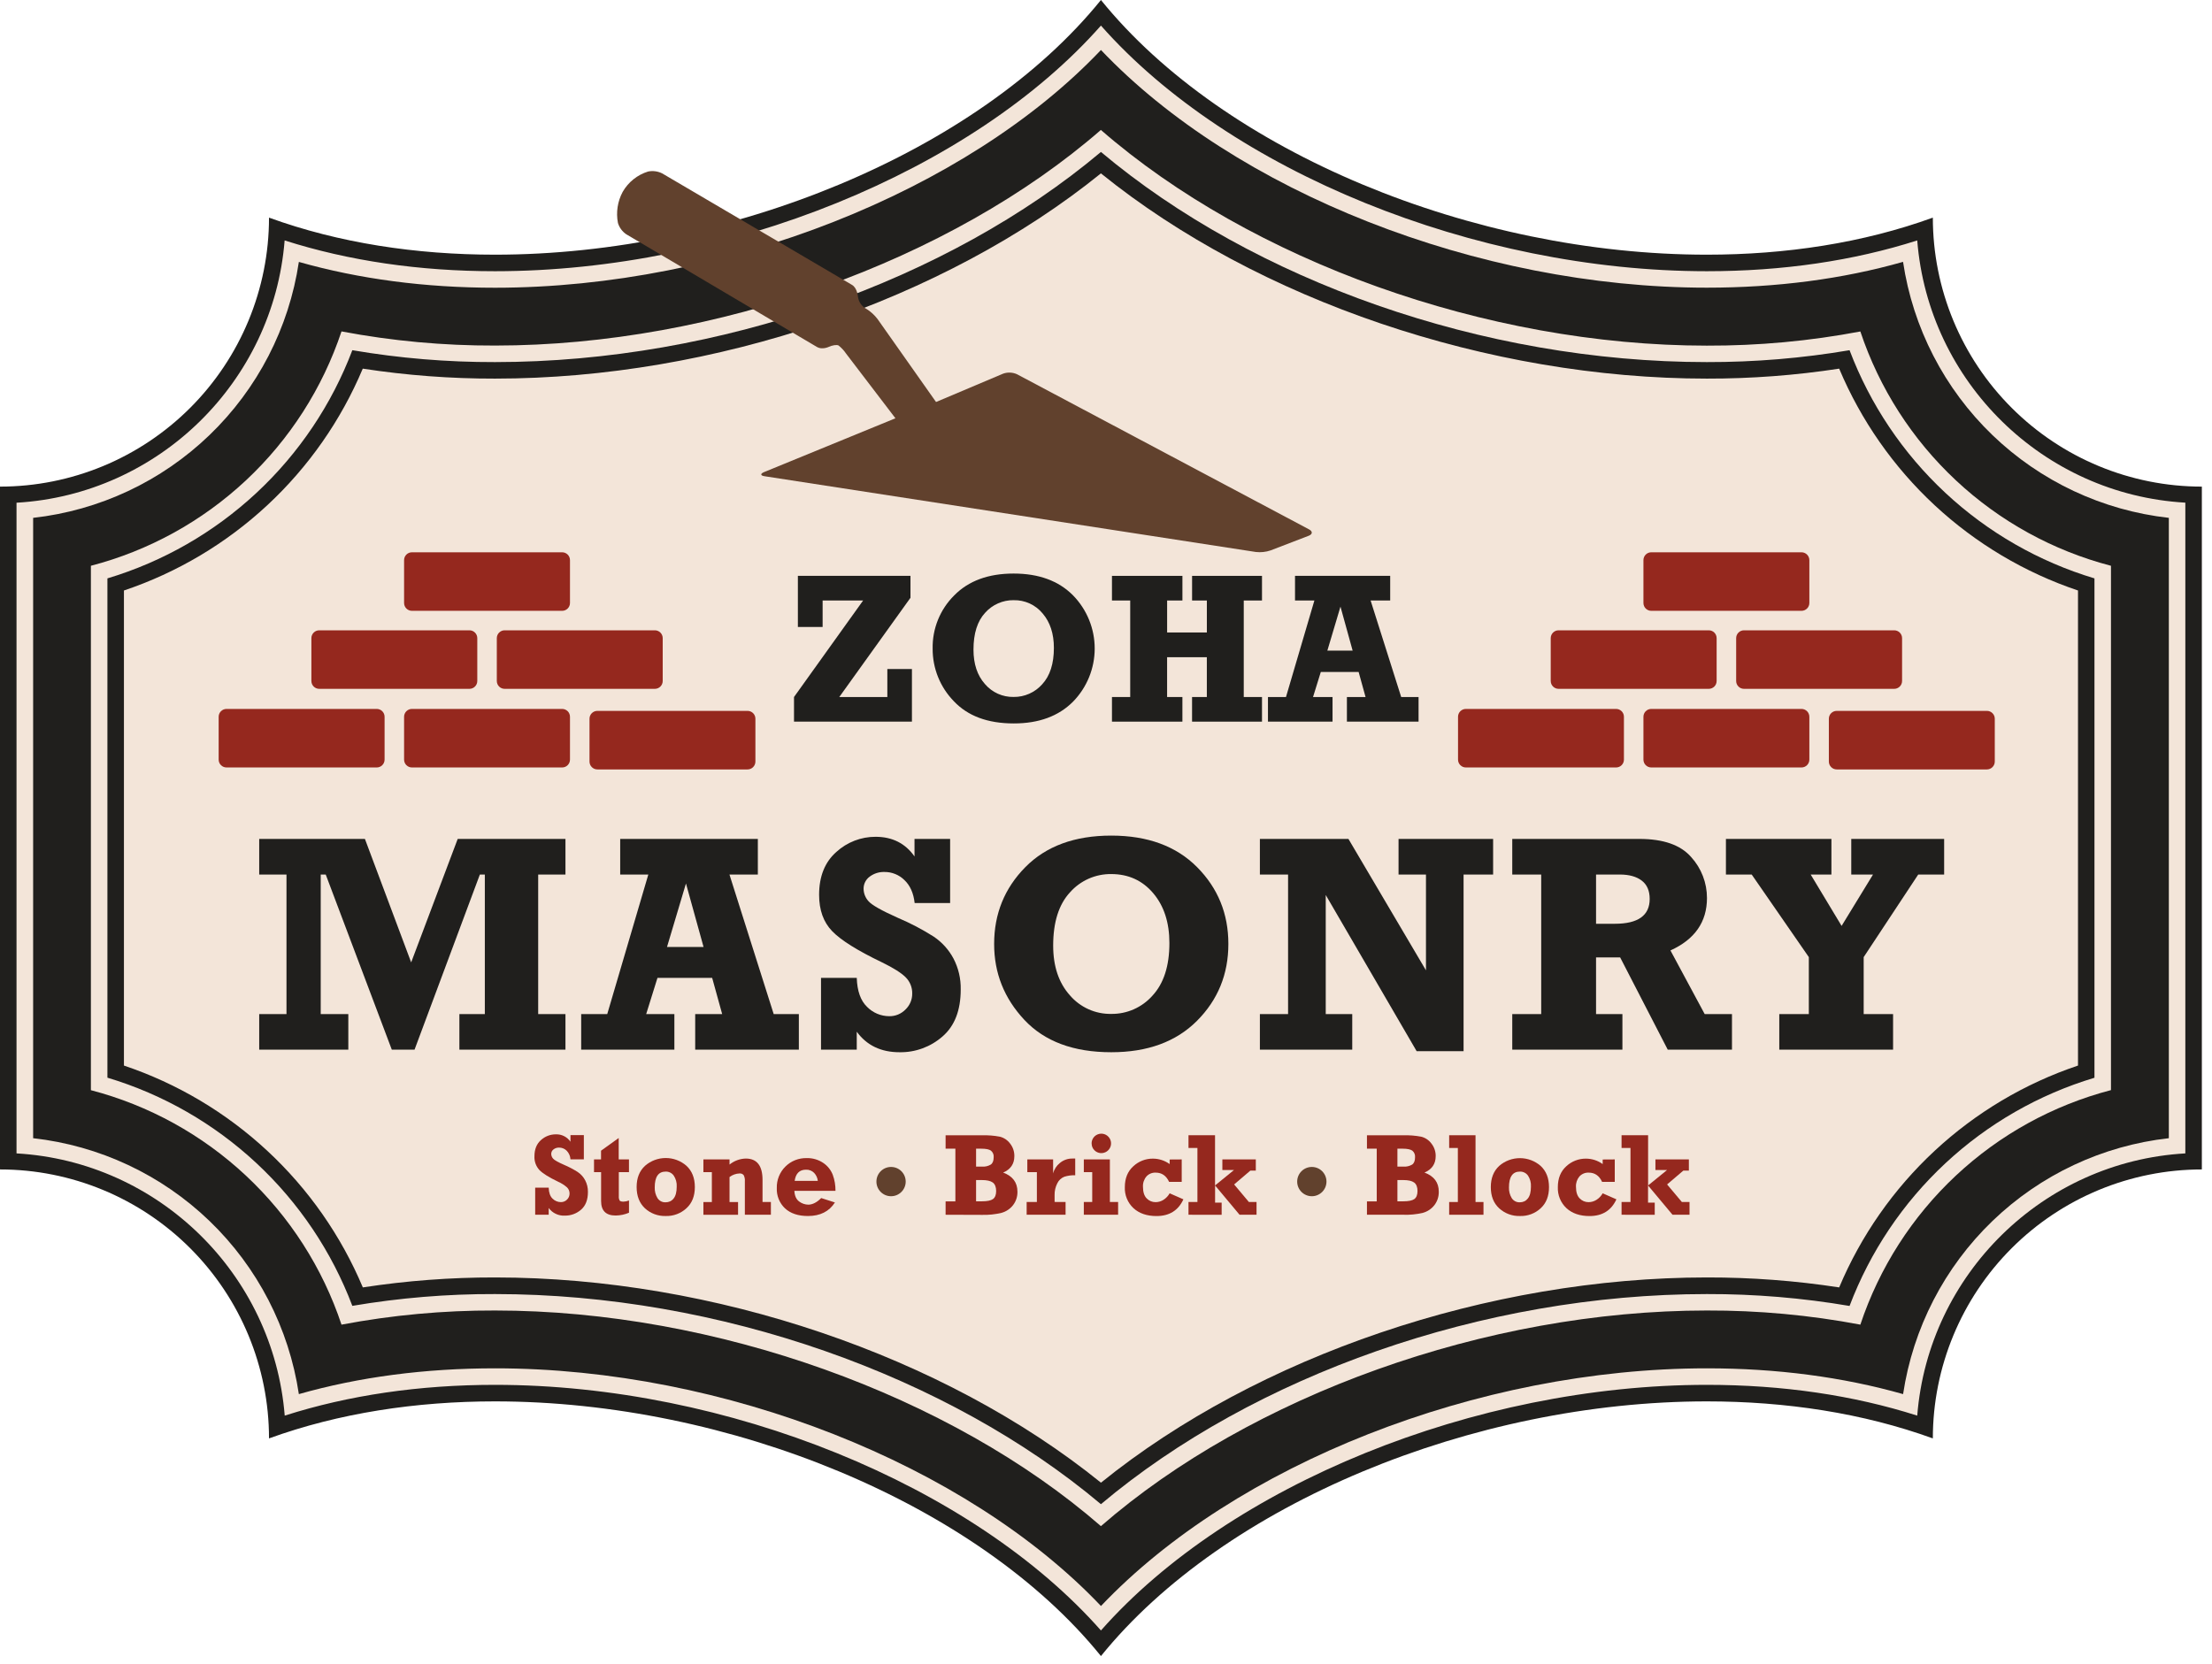
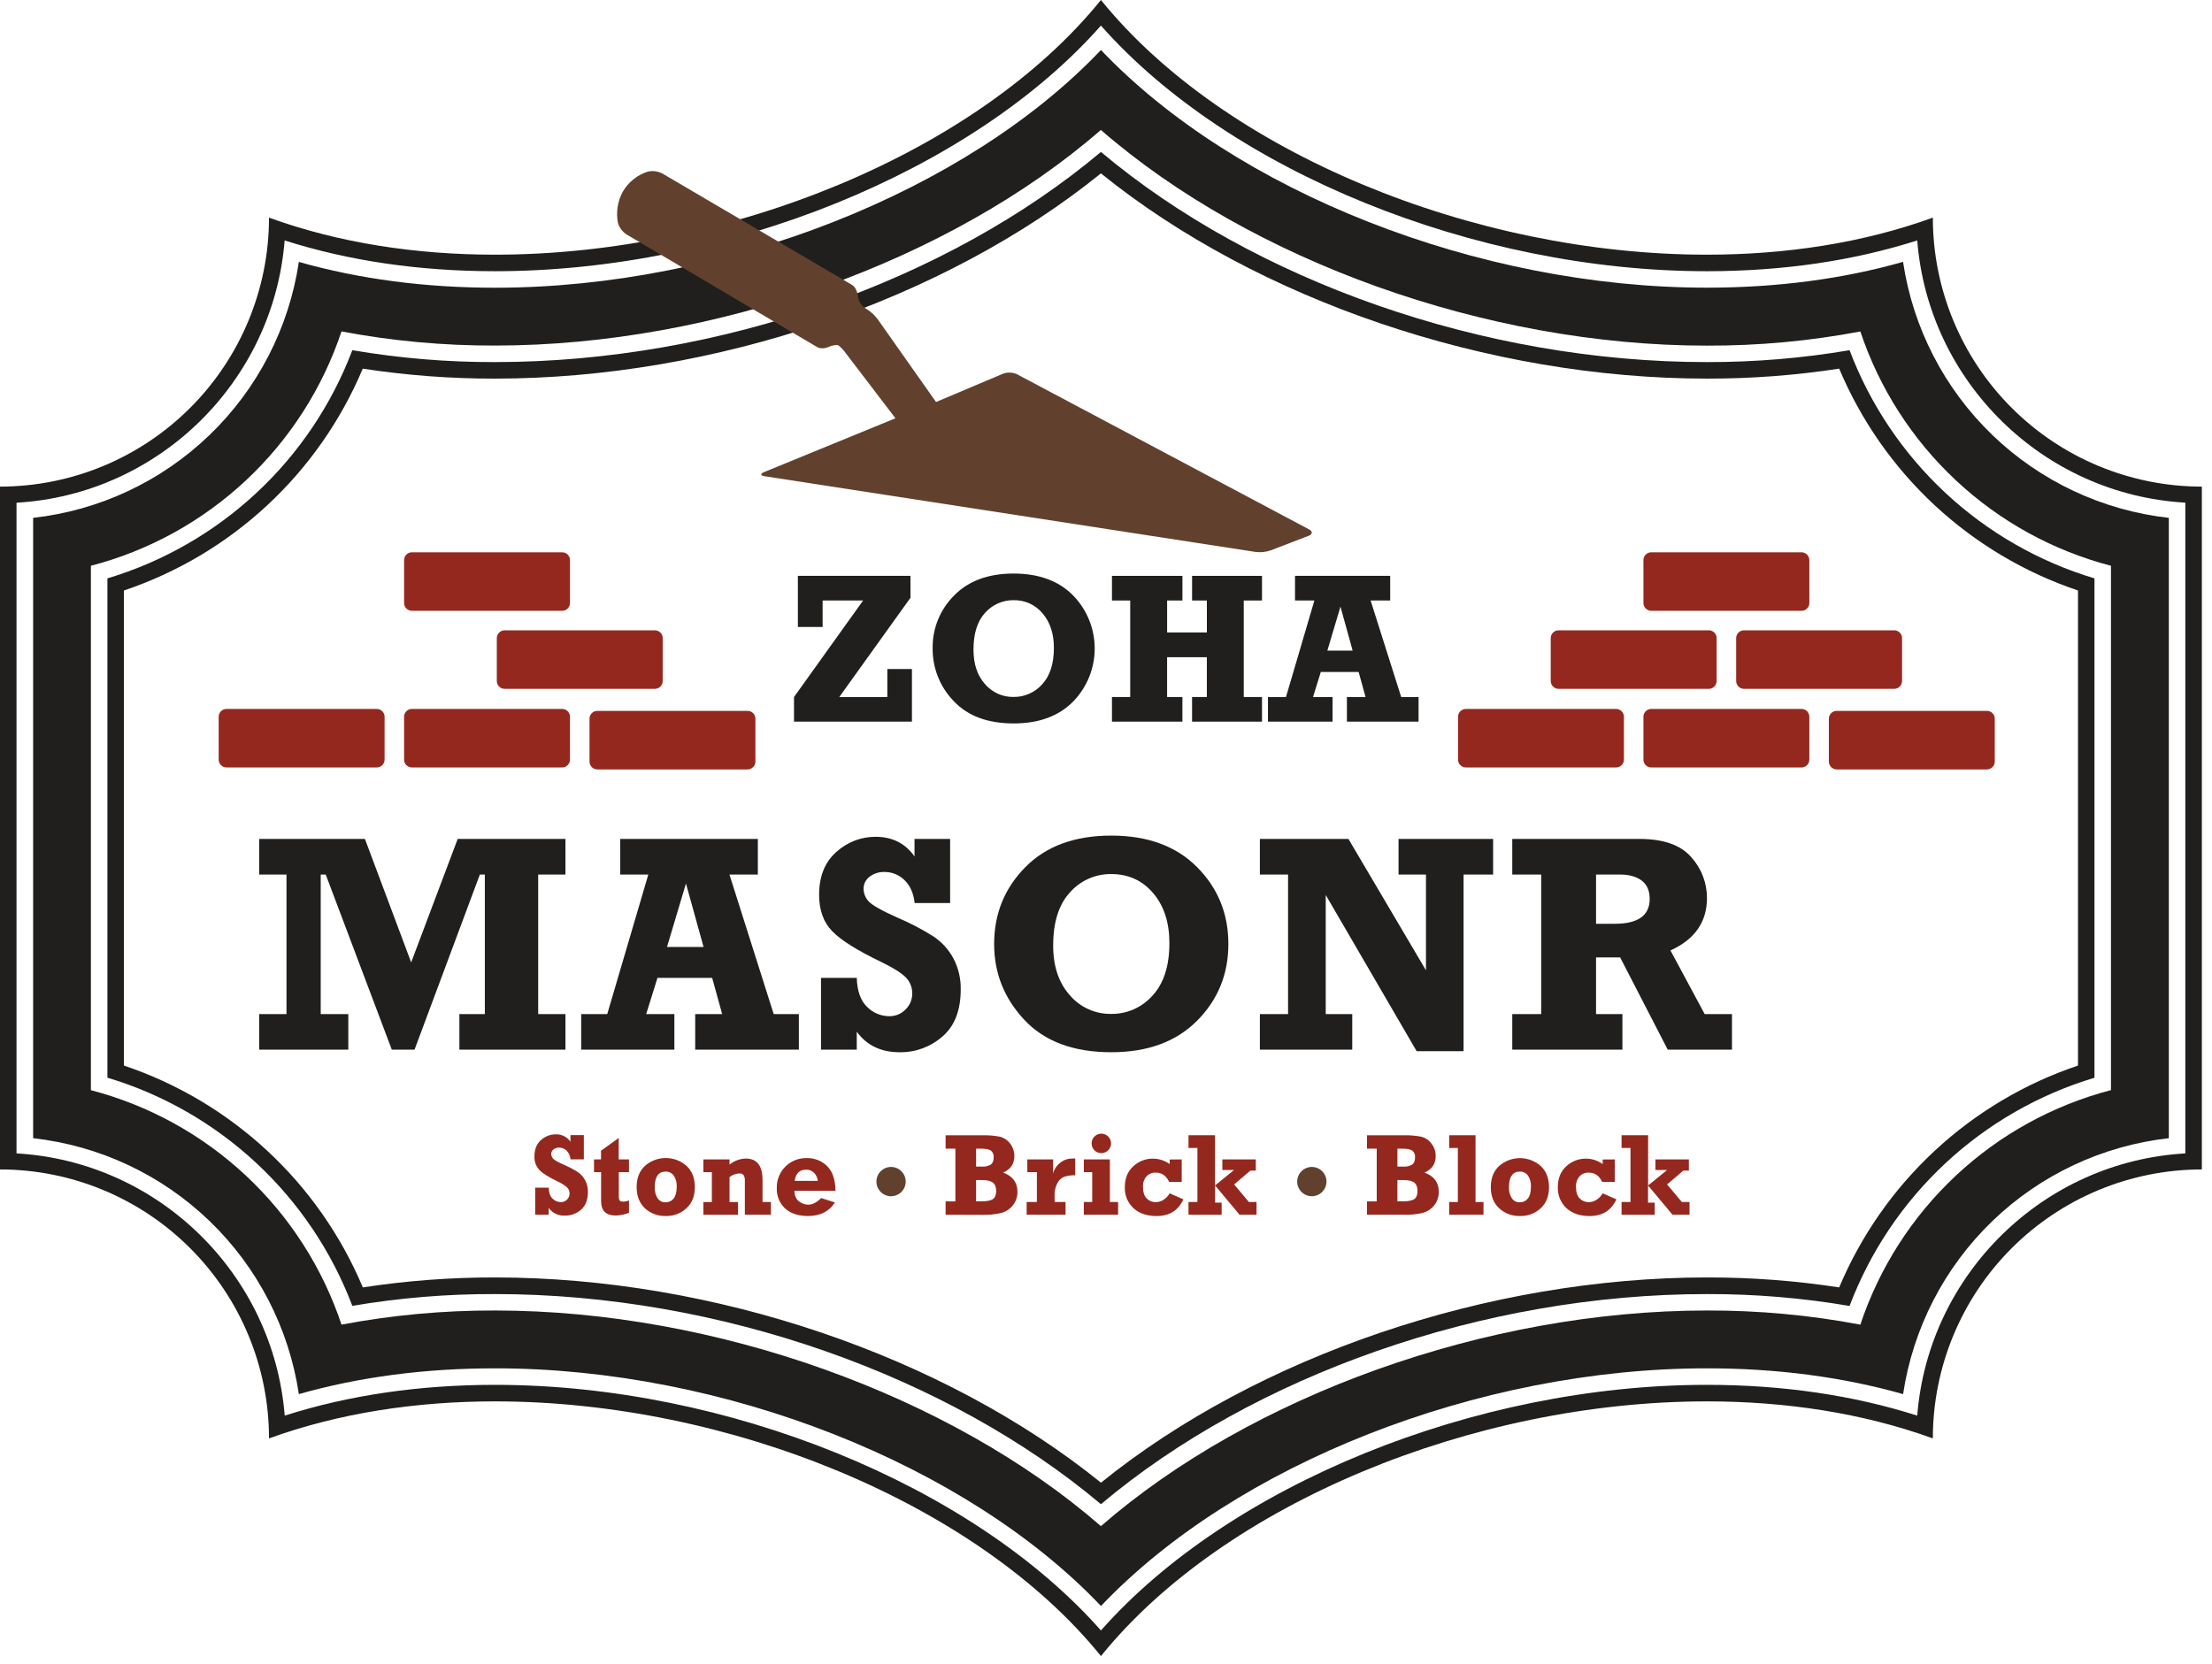
<svg xmlns="http://www.w3.org/2000/svg" width="109" height="82" viewBox="0 0 109 82" fill="none">
  <g clip-path="url(#clip0)">
-     <path d="M54.25 80.981C48.092 73.706 35.908 68.66 24.393 68.66C20.509 68.66 16.899 69.219 13.654 70.323C13.357 63.187 7.564 57.446 0.407 57.236V24.384C7.567 24.174 13.357 18.433 13.652 11.297C16.899 12.4 20.509 12.96 24.391 12.96C35.909 12.959 48.092 7.913 54.25 0.639C60.408 7.913 72.592 12.96 84.107 12.96C87.992 12.96 91.602 12.4 94.847 11.297C95.142 18.433 100.935 24.174 108.091 24.384V57.236C100.932 57.446 95.142 63.187 94.847 70.323C91.6 69.219 87.989 68.66 84.107 68.66C72.592 68.66 60.408 73.706 54.25 80.981Z" fill="#F3E5D9" />
    <path d="M54.251 1.261C60.576 8.427 72.671 13.367 84.107 13.367C87.836 13.367 91.318 12.857 94.475 11.85C95.027 18.821 100.678 24.372 107.686 24.774V56.846C100.678 57.248 95.027 62.803 94.475 69.77C91.318 68.763 87.836 68.253 84.107 68.253C72.671 68.253 60.574 73.193 54.251 80.359C47.927 73.193 35.83 68.253 24.393 68.253C20.665 68.253 17.183 68.763 14.03 69.77C13.472 62.803 7.819 57.248 0.814 56.846V24.777C7.819 24.372 13.472 18.817 14.026 11.85C17.183 12.857 20.665 13.367 24.393 13.367C35.83 13.367 47.927 8.427 54.251 1.261V1.261ZM54.251 0C48.172 7.515 35.899 12.552 24.393 12.552C20.503 12.552 16.702 11.978 13.256 10.726C13.256 14.242 11.859 17.614 9.373 20.1C6.887 22.586 3.516 23.983 0 23.983L0 57.637C3.516 57.637 6.887 59.034 9.373 61.52C11.859 64.006 13.256 67.378 13.256 70.893C16.701 69.643 20.504 69.068 24.393 69.068C35.9 69.068 48.172 74.104 54.251 81.62C60.328 74.105 72.602 69.068 84.107 69.068C87.998 69.068 91.798 69.643 95.244 70.893C95.244 67.378 96.641 64.006 99.127 61.52C101.613 59.034 104.985 57.637 108.5 57.637V23.983C104.985 23.983 101.613 22.586 99.127 20.1C96.641 17.614 95.244 14.242 95.244 10.726C91.799 11.977 87.997 12.552 84.107 12.552C72.601 12.552 60.329 7.516 54.251 0V0Z" fill="#201F1D" />
    <path d="M54.25 6.406C61.644 12.841 73.244 17.035 84.107 17.035C86.645 17.043 89.178 16.809 91.672 16.337C92.607 19.138 94.226 21.661 96.383 23.677C98.539 25.694 101.165 27.14 104.022 27.885V53.727C101.164 54.473 98.537 55.921 96.38 57.94C94.224 59.958 92.605 62.483 91.672 65.286C89.178 64.814 86.645 64.581 84.107 64.589C73.245 64.589 61.644 68.782 54.25 75.217C46.856 68.782 35.255 64.589 24.393 64.589C21.855 64.581 19.322 64.814 16.828 65.286C15.895 62.484 14.276 59.96 12.119 57.942C9.963 55.924 7.336 54.476 4.479 53.73V27.885C7.336 27.14 9.962 25.693 12.119 23.676C14.275 21.659 15.894 19.135 16.828 16.334C19.322 16.806 21.855 17.039 24.393 17.031C35.255 17.031 46.856 12.838 54.25 6.402V6.406ZM54.25 2.466C47.634 9.433 35.691 14.18 24.393 14.181C20.95 14.181 17.704 13.754 14.727 12.909C14.241 16.161 12.693 19.161 10.324 21.442C7.956 23.723 4.901 25.158 1.633 25.523V56.097C4.9 56.462 7.956 57.896 10.324 60.177C12.692 62.458 14.24 65.458 14.727 68.71C17.709 67.862 20.951 67.439 24.396 67.439C35.693 67.439 47.637 72.186 54.252 79.153C60.869 72.182 72.811 67.439 84.11 67.439C87.555 67.439 90.799 67.865 93.778 68.71C94.266 65.458 95.814 62.458 98.182 60.177C100.55 57.896 103.606 56.462 106.873 56.097V25.523C103.605 25.158 100.548 23.724 98.179 21.442C95.81 19.16 94.262 16.159 93.776 12.906C90.795 13.754 87.552 14.178 84.107 14.178C72.811 14.178 60.867 9.431 54.251 2.463L54.25 2.466Z" fill="#201F1D" />
    <path d="M54.25 8.545C61.981 14.796 73.349 18.66 84.108 18.66C86.291 18.664 88.471 18.5 90.628 18.169C91.702 20.722 93.306 23.018 95.335 24.903C97.364 26.788 99.771 28.22 102.397 29.103V52.517C99.771 53.4 97.364 54.832 95.335 56.717C93.306 58.602 91.702 60.898 90.628 63.451C88.471 63.12 86.292 62.956 84.11 62.96C73.352 62.96 61.984 66.823 54.252 73.075C46.522 66.824 35.155 62.96 24.396 62.96C22.214 62.956 20.035 63.12 17.879 63.451C16.805 60.898 15.2 58.602 13.17 56.717C11.141 54.832 8.733 53.4 6.107 52.517V29.103C8.733 28.22 11.14 26.788 13.169 24.903C15.198 23.017 16.802 20.722 17.876 18.169C20.033 18.5 22.212 18.664 24.393 18.66C35.153 18.66 46.52 14.797 54.25 8.545V8.545ZM54.25 7.489C46.719 13.824 35.434 17.845 24.393 17.846C22.037 17.852 19.684 17.656 17.362 17.26C16.348 19.935 14.732 22.341 12.639 24.291C10.546 26.241 8.033 27.684 5.293 28.506V53.114C8.033 53.936 10.546 55.378 12.639 57.329C14.732 59.279 16.348 61.685 17.362 64.36C19.685 63.966 22.037 63.771 24.393 63.779C35.434 63.779 46.721 67.8 54.25 74.135C61.783 67.796 73.067 63.779 84.107 63.779C86.464 63.773 88.817 63.969 91.14 64.365C92.153 61.69 93.769 59.284 95.862 57.333C97.954 55.383 100.468 53.941 103.208 53.118V28.506C100.468 27.684 97.954 26.241 95.862 24.291C93.769 22.341 92.153 19.935 91.14 17.26C88.817 17.655 86.464 17.851 84.108 17.846V17.846C73.069 17.846 61.781 13.824 54.251 7.489H54.25Z" fill="#201F1D" />
    <path d="M39.126 35.567V34.353L42.532 29.596H40.536V30.9H39.317V28.382H44.865V29.462L41.357 34.353H43.725V32.973H44.937V35.566L39.126 35.567Z" fill="#201F1D" />
    <path d="M49.948 28.268C51.188 28.268 52.164 28.626 52.875 29.342C53.56 30.043 53.943 30.983 53.943 31.962C53.943 32.942 53.56 33.882 52.875 34.583C52.162 35.298 51.188 35.656 49.955 35.655C48.67 35.655 47.684 35.288 46.995 34.553C46.322 33.859 45.95 32.928 45.958 31.962C45.949 31.477 46.039 30.994 46.221 30.545C46.404 30.095 46.675 29.687 47.02 29.345C47.726 28.627 48.702 28.268 49.948 28.268ZM49.948 29.58C49.684 29.577 49.421 29.631 49.179 29.738C48.937 29.844 48.721 30.002 48.545 30.2C48.162 30.613 47.97 31.219 47.97 32.019C47.97 32.724 48.158 33.29 48.535 33.714C48.709 33.918 48.926 34.081 49.17 34.191C49.415 34.301 49.68 34.355 49.948 34.35C50.214 34.353 50.476 34.299 50.719 34.191C50.961 34.084 51.178 33.925 51.354 33.727C51.739 33.312 51.932 32.714 51.932 31.932C51.932 31.233 51.748 30.668 51.379 30.236C51.206 30.025 50.987 29.857 50.739 29.743C50.491 29.63 50.221 29.574 49.948 29.581V29.58Z" fill="#201F1D" />
    <path d="M54.794 35.567V34.353H55.693V29.596H54.794V28.382H58.266V29.596H57.512V31.172H59.47V29.596H58.742V28.382H62.187V29.596H61.288V34.353H62.187V35.567H58.741V34.353H59.469V32.391H57.511V34.353H58.265V35.567H54.794Z" fill="#201F1D" />
    <path d="M69.902 34.353V35.567H66.371V34.353H67.29L66.949 33.119H65.085L64.702 34.353H65.663V35.567H62.481V34.353H63.369L64.769 29.596H63.814V28.382H68.504V29.596H67.539L69.046 34.353H69.902ZM66.653 32.065L66.054 29.898L65.408 32.065H66.653Z" fill="#201F1D" />
    <path d="M26.372 59.87V58.534H27.038C27.045 58.779 27.108 58.959 27.226 59.074C27.28 59.129 27.344 59.172 27.415 59.202C27.485 59.232 27.561 59.247 27.638 59.247C27.694 59.248 27.751 59.238 27.803 59.216C27.855 59.195 27.903 59.163 27.942 59.122C27.982 59.084 28.013 59.038 28.034 58.988C28.055 58.937 28.066 58.883 28.066 58.828C28.067 58.772 28.057 58.716 28.036 58.664C28.016 58.612 27.985 58.565 27.945 58.525C27.813 58.408 27.663 58.313 27.502 58.242C27.048 58.024 26.74 57.831 26.579 57.664C26.495 57.572 26.431 57.465 26.389 57.349C26.348 57.233 26.329 57.109 26.336 56.985C26.336 56.643 26.443 56.378 26.657 56.189C26.856 56.007 27.117 55.906 27.387 55.907C27.529 55.901 27.67 55.931 27.796 55.995C27.923 56.059 28.031 56.154 28.111 56.271V55.946H28.77V57.138H28.111C28.101 56.978 28.035 56.826 27.922 56.711C27.874 56.663 27.816 56.625 27.752 56.599C27.689 56.573 27.621 56.56 27.552 56.56C27.453 56.557 27.355 56.588 27.276 56.648C27.24 56.674 27.211 56.709 27.191 56.748C27.172 56.788 27.162 56.832 27.163 56.876C27.165 56.962 27.199 57.044 27.257 57.106C27.319 57.178 27.5 57.28 27.802 57.413C28.033 57.511 28.256 57.628 28.468 57.763C28.622 57.866 28.748 58.006 28.835 58.17C28.928 58.347 28.975 58.546 28.971 58.746C28.971 59.134 28.858 59.425 28.633 59.62C28.411 59.814 28.126 59.918 27.832 59.913C27.679 59.922 27.526 59.891 27.387 59.825C27.248 59.76 27.128 59.66 27.038 59.537V59.87H26.372Z" fill="#95281E" />
    <path d="M29.271 57.771V57.142H29.617V56.713L30.488 56.087V57.142H30.994V57.77H30.493V58.953C30.486 59.028 30.5 59.102 30.534 59.169C30.561 59.206 30.623 59.224 30.722 59.224C30.816 59.221 30.908 59.202 30.995 59.167V59.77C30.787 59.859 30.563 59.906 30.336 59.908C29.859 59.908 29.621 59.671 29.62 59.197V57.771H29.271Z" fill="#95281E" />
    <path d="M32.801 59.932C32.426 59.943 32.061 59.808 31.783 59.555C31.509 59.298 31.371 58.947 31.371 58.503C31.371 58.059 31.51 57.71 31.787 57.456C32.069 57.209 32.431 57.074 32.806 57.074C33.181 57.074 33.543 57.209 33.825 57.456C34.101 57.711 34.239 58.06 34.24 58.503C34.24 58.946 34.104 59.293 33.83 59.545C33.552 59.805 33.182 59.944 32.801 59.932V59.932ZM32.801 59.256C32.877 59.257 32.952 59.241 33.021 59.209C33.089 59.176 33.149 59.127 33.195 59.067C33.295 58.943 33.346 58.749 33.346 58.484C33.358 58.291 33.306 58.1 33.199 57.939C33.154 57.876 33.094 57.825 33.025 57.791C32.955 57.757 32.879 57.74 32.801 57.743C32.442 57.743 32.263 58.002 32.263 58.521C32.256 58.705 32.302 58.888 32.397 59.046C32.439 59.113 32.499 59.169 32.569 59.206C32.64 59.243 32.719 59.26 32.798 59.257L32.801 59.256Z" fill="#95281E" />
    <path d="M34.661 57.771V57.143H35.949V57.396C36.176 57.212 36.457 57.108 36.75 57.1C37.3 57.1 37.575 57.452 37.575 58.154V59.242H37.987V59.87H36.704V58.221C36.714 58.115 36.693 58.009 36.644 57.915C36.62 57.887 36.589 57.865 36.555 57.851C36.52 57.837 36.483 57.831 36.445 57.834C36.265 57.84 36.092 57.902 35.949 58.011V59.243H36.369V59.871H34.661V59.243H35.078V57.771H34.661Z" fill="#95281E" />
    <path d="M40.466 59.047L41.142 59.264C40.859 59.709 40.415 59.932 39.812 59.932C39.331 59.932 38.954 59.806 38.682 59.555C38.547 59.427 38.442 59.271 38.372 59.099C38.302 58.926 38.27 58.741 38.278 58.555C38.272 58.359 38.307 58.164 38.379 57.983C38.452 57.801 38.56 57.636 38.699 57.498C38.837 57.359 39.003 57.251 39.184 57.179C39.366 57.107 39.561 57.073 39.757 57.078C40.044 57.072 40.327 57.154 40.566 57.315C40.78 57.458 40.945 57.664 41.037 57.905C41.129 58.156 41.173 58.423 41.17 58.69H39.144C39.157 58.938 39.239 59.114 39.38 59.217C39.511 59.316 39.67 59.371 39.835 59.373C40.043 59.369 40.254 59.261 40.466 59.047ZM40.299 58.2C40.283 58.054 40.221 57.918 40.121 57.81C40.069 57.756 40.006 57.714 39.936 57.686C39.866 57.658 39.791 57.645 39.716 57.649C39.397 57.649 39.211 57.833 39.158 58.2H40.299Z" fill="#95281E" />
    <path d="M46.596 59.87V59.211H47.078V56.613H46.596V55.954H48.386C48.683 55.945 48.979 55.968 49.271 56.023C49.471 56.073 49.648 56.192 49.772 56.358C49.913 56.535 49.988 56.755 49.984 56.982C49.984 57.363 49.8 57.633 49.432 57.791C49.901 57.965 50.136 58.279 50.136 58.733C50.142 58.973 50.065 59.209 49.918 59.399C49.775 59.582 49.577 59.714 49.353 59.776C49.036 59.852 48.711 59.886 48.385 59.876L46.596 59.87ZM48.098 57.498H48.385C48.538 57.51 48.692 57.474 48.824 57.396C48.918 57.328 48.965 57.208 48.965 57.038C48.972 56.976 48.963 56.914 48.939 56.856C48.915 56.798 48.877 56.748 48.829 56.708C48.738 56.645 48.579 56.614 48.351 56.614H48.098V57.498ZM48.098 59.208H48.385C48.646 59.208 48.828 59.17 48.932 59.096C49.035 59.02 49.087 58.887 49.087 58.698C49.087 58.509 49.031 58.36 48.919 58.28C48.808 58.2 48.629 58.16 48.385 58.16H48.098V59.208Z" fill="#95281E" />
    <path d="M52.508 59.242V59.87H50.59V59.242H51.094V57.771H50.623V57.143H51.894V57.836C51.945 57.632 52.062 57.45 52.227 57.319C52.399 57.174 52.618 57.096 52.843 57.1H52.983V57.923C52.801 57.917 52.62 57.942 52.446 57.996C52.295 58.056 52.172 58.171 52.102 58.317C52.008 58.498 51.962 58.7 51.967 58.903V59.239L52.508 59.242Z" fill="#95281E" />
    <path d="M53.407 57.771V57.143H54.691V59.242H55.097V59.87H53.407V59.242H53.821V57.771H53.407ZM53.79 56.358C53.789 56.247 53.827 56.139 53.896 56.052C53.966 55.966 54.064 55.906 54.173 55.884C54.281 55.861 54.395 55.877 54.493 55.929C54.591 55.981 54.669 56.065 54.712 56.168C54.755 56.27 54.761 56.384 54.729 56.491C54.697 56.597 54.629 56.689 54.537 56.751C54.444 56.813 54.334 56.841 54.223 56.831C54.112 56.82 54.009 56.771 53.93 56.692C53.886 56.649 53.852 56.597 53.828 56.541C53.804 56.483 53.792 56.422 53.793 56.361L53.79 56.358Z" fill="#95281E" />
    <path d="M58.231 57.143V58.25H57.61C57.469 57.946 57.25 57.794 56.951 57.794C56.865 57.789 56.78 57.804 56.701 57.837C56.621 57.869 56.55 57.919 56.493 57.982C56.373 58.124 56.312 58.306 56.322 58.491C56.322 58.748 56.382 58.938 56.502 59.061C56.559 59.121 56.627 59.169 56.704 59.202C56.78 59.234 56.862 59.25 56.945 59.249C57.085 59.249 57.222 59.207 57.339 59.13C57.463 59.05 57.565 58.941 57.637 58.813L58.314 59.11C58.063 59.659 57.621 59.934 56.989 59.934C56.514 59.934 56.136 59.804 55.853 59.545C55.712 59.413 55.6 59.252 55.527 59.073C55.454 58.895 55.42 58.702 55.428 58.509C55.428 58.075 55.567 57.732 55.845 57.481C56.107 57.236 56.453 57.101 56.812 57.104C57.108 57.105 57.397 57.198 57.637 57.372V57.147L58.231 57.143Z" fill="#95281E" />
    <path d="M58.565 59.87V59.242H59.005V56.579H58.565V55.951H59.873V58.426L60.809 57.664H60.234V57.143H61.882V57.695H61.612L60.814 58.376L61.541 59.242H61.918V59.87H61.081L59.875 58.426V59.274H60.199V59.871L58.565 59.87Z" fill="#95281E" />
    <path d="M67.359 59.87V59.211H67.841V56.613H67.359V55.954H69.149C69.445 55.945 69.742 55.968 70.033 56.023C70.234 56.073 70.411 56.192 70.534 56.358C70.675 56.535 70.75 56.756 70.746 56.982C70.746 57.363 70.561 57.633 70.194 57.791C70.664 57.965 70.899 58.279 70.898 58.733C70.904 58.974 70.827 59.209 70.68 59.399C70.537 59.582 70.338 59.715 70.114 59.776C69.798 59.85 69.473 59.882 69.149 59.87H67.359ZM68.86 57.498H69.149C69.302 57.51 69.455 57.474 69.588 57.396C69.682 57.328 69.729 57.208 69.729 57.038C69.735 56.976 69.726 56.914 69.702 56.856C69.678 56.799 69.641 56.748 69.592 56.709C69.501 56.646 69.341 56.614 69.115 56.614H68.86V57.498ZM68.86 59.208H69.149C69.409 59.208 69.591 59.17 69.695 59.096C69.798 59.02 69.85 58.888 69.85 58.698C69.85 58.509 69.794 58.36 69.682 58.28C69.57 58.2 69.393 58.16 69.149 58.16H68.86V59.208Z" fill="#95281E" />
    <path d="M71.41 59.87V59.242H71.838V56.579H71.41V55.951H72.709V59.242H73.101V59.87H71.41Z" fill="#95281E" />
    <path d="M74.895 59.932C74.52 59.943 74.155 59.808 73.877 59.555C73.6 59.301 73.462 58.952 73.462 58.509C73.462 58.065 73.6 57.716 73.877 57.461C74.16 57.215 74.522 57.08 74.896 57.08C75.271 57.08 75.633 57.215 75.916 57.461C76.192 57.717 76.33 58.066 76.33 58.509C76.33 58.952 76.193 59.299 75.919 59.551C75.642 59.808 75.274 59.945 74.895 59.932V59.932ZM74.895 59.256C74.971 59.257 75.046 59.241 75.114 59.209C75.183 59.176 75.242 59.127 75.288 59.067C75.389 58.942 75.439 58.747 75.439 58.484C75.451 58.291 75.4 58.1 75.293 57.939C75.248 57.876 75.188 57.825 75.119 57.791C75.049 57.757 74.973 57.74 74.895 57.743C74.536 57.743 74.357 58.002 74.357 58.521C74.35 58.705 74.396 58.888 74.491 59.046C74.533 59.113 74.592 59.168 74.662 59.205C74.732 59.242 74.811 59.26 74.89 59.257L74.895 59.256Z" fill="#95281E" />
    <path d="M79.57 57.143V58.25H78.946C78.806 57.945 78.585 57.794 78.287 57.794C78.201 57.79 78.116 57.804 78.037 57.837C77.958 57.87 77.887 57.919 77.829 57.982C77.71 58.124 77.649 58.306 77.659 58.491C77.659 58.748 77.719 58.938 77.839 59.061C77.896 59.121 77.964 59.169 78.04 59.202C78.116 59.234 78.198 59.25 78.281 59.249C78.422 59.249 78.559 59.207 78.676 59.13C78.8 59.05 78.902 58.941 78.975 58.813L79.651 59.11C79.4 59.659 78.958 59.934 78.326 59.934C77.852 59.934 77.473 59.804 77.189 59.545C77.048 59.413 76.937 59.252 76.864 59.073C76.791 58.894 76.757 58.702 76.765 58.509C76.765 58.075 76.904 57.732 77.181 57.481C77.443 57.236 77.79 57.101 78.149 57.104C78.446 57.105 78.734 57.198 78.975 57.372V57.147L79.57 57.143Z" fill="#95281E" />
    <path d="M79.905 59.87V59.242H80.345V56.579H79.905V55.951H81.213V58.426L82.149 57.664H81.574V57.143H83.222V57.695H82.948L82.149 58.376L82.877 59.242H83.254V59.87H82.416L81.21 58.426V59.274H81.54V59.871L79.905 59.87Z" fill="#95281E" />
    <path d="M12.773 51.734V49.979H14.117V43.102H12.773V41.347H17.982L20.261 47.432L22.554 41.347H27.864V43.102H26.52V49.979H27.864V51.734H22.637V49.979H23.891V43.102H23.646L20.427 51.734H19.307L16.051 43.102H15.804V49.979H17.164V51.734H12.773Z" fill="#201F1D" />
    <path d="M39.365 49.979V51.734H34.257V49.979H35.586L35.093 48.195H32.398L31.842 49.979H33.231V51.734H28.639V49.979H29.923L31.947 43.102H30.561V41.347H37.344V43.102H35.945L38.125 49.979H39.365ZM34.669 46.672L33.802 43.543L32.868 46.672H34.669Z" fill="#201F1D" />
    <path d="M40.457 51.734V48.195H42.218C42.239 48.842 42.408 49.319 42.726 49.624C42.868 49.769 43.038 49.884 43.225 49.963C43.412 50.042 43.613 50.083 43.816 50.084C43.966 50.087 44.115 50.059 44.254 50.002C44.393 49.944 44.518 49.859 44.623 49.751C44.727 49.65 44.811 49.529 44.867 49.395C44.924 49.261 44.952 49.117 44.951 48.971C44.955 48.822 44.928 48.675 44.873 48.537C44.818 48.399 44.735 48.273 44.63 48.168C44.416 47.952 44.026 47.705 43.457 47.428C42.255 46.851 41.439 46.34 41.008 45.895C40.577 45.45 40.362 44.852 40.363 44.099C40.363 43.193 40.646 42.489 41.211 41.99C41.739 41.507 42.43 41.24 43.145 41.242C43.971 41.242 44.611 41.565 45.064 42.21V41.347H46.819V44.506H45.071C45.016 44.018 44.848 43.641 44.567 43.375C44.438 43.247 44.284 43.146 44.116 43.078C43.947 43.009 43.767 42.974 43.585 42.976C43.322 42.967 43.064 43.049 42.853 43.207C42.758 43.277 42.682 43.368 42.63 43.473C42.578 43.578 42.552 43.695 42.555 43.812C42.559 44.038 42.647 44.255 42.801 44.421C42.966 44.609 43.447 44.881 44.244 45.236C44.857 45.496 45.448 45.805 46.01 46.162C46.417 46.436 46.752 46.806 46.983 47.239C47.229 47.71 47.352 48.235 47.341 48.767C47.341 49.794 47.042 50.566 46.444 51.083C45.859 51.597 45.103 51.874 44.324 51.86C43.413 51.86 42.711 51.523 42.218 50.849V51.734H40.457Z" fill="#201F1D" />
    <path d="M54.758 41.183C56.549 41.183 57.959 41.701 58.987 42.736C60.016 43.772 60.53 45.034 60.53 46.522C60.53 48.015 60.014 49.279 58.984 50.312C57.953 51.345 56.544 51.861 54.758 51.86C52.9 51.86 51.474 51.329 50.478 50.266C49.483 49.204 48.986 47.956 48.988 46.522C48.988 45.039 49.5 43.778 50.523 42.74C51.546 41.702 52.958 41.183 54.758 41.183ZM54.758 43.079C54.375 43.074 53.996 43.152 53.646 43.306C53.296 43.461 52.984 43.689 52.73 43.975C52.175 44.572 51.897 45.449 51.897 46.604C51.897 47.625 52.171 48.441 52.719 49.053C52.97 49.347 53.283 49.581 53.635 49.74C53.988 49.899 54.371 49.978 54.758 49.971C55.141 49.976 55.521 49.898 55.871 49.743C56.221 49.588 56.535 49.359 56.789 49.072C57.346 48.471 57.625 47.606 57.624 46.476C57.624 45.467 57.358 44.648 56.825 44.02C56.293 43.393 55.603 43.079 54.758 43.079Z" fill="#201F1D" />
    <path d="M62.083 51.734V49.979H63.472V43.102H62.083V41.347H66.446L70.267 47.824V43.102H68.916V41.347H73.576V43.102H72.12V51.809H69.808L65.328 44.11V49.979H66.634V51.734H62.083Z" fill="#201F1D" />
    <path d="M85.346 49.979V51.734H82.181L79.836 47.187H78.648V49.979H79.947V51.734H74.519V49.979H75.945V43.102H74.519V41.347H80.783C81.963 41.347 82.813 41.644 83.333 42.239C83.837 42.791 84.115 43.512 84.114 44.259C84.114 45.439 83.514 46.3 82.314 46.843L84.001 49.979H85.346ZM78.648 45.529H79.574C80.719 45.529 81.291 45.121 81.291 44.304C81.291 43.901 81.16 43.6 80.899 43.401C80.638 43.202 80.278 43.102 79.82 43.102H78.648V45.529Z" fill="#201F1D" />
-     <path d="M87.677 51.734V49.979H89.133V47.172L86.318 43.102H85.048V41.347H90.246V43.102H89.224L90.748 45.634L92.296 43.102H91.224V41.347H95.801V43.102H94.524L91.836 47.172V49.979H93.285V51.734H87.677Z" fill="#201F1D" />
    <path d="M64.643 58.957C65.041 58.957 65.364 58.634 65.364 58.236C65.364 57.837 65.041 57.514 64.643 57.514C64.244 57.514 63.921 57.837 63.921 58.236C63.921 58.634 64.244 58.957 64.643 58.957Z" fill="#61412D" />
    <path d="M43.908 58.957C44.307 58.957 44.63 58.634 44.63 58.236C44.63 57.837 44.307 57.514 43.908 57.514C43.51 57.514 43.187 57.837 43.187 58.236C43.187 58.634 43.51 58.957 43.908 58.957Z" fill="#61412D" />
-     <path d="M23.132 31.065H15.731C15.517 31.065 15.344 31.238 15.344 31.452V33.563C15.344 33.777 15.517 33.95 15.731 33.95H23.132C23.346 33.95 23.519 33.777 23.519 33.563V31.452C23.519 31.238 23.346 31.065 23.132 31.065Z" fill="#95281E" />
    <path d="M32.269 31.065H24.868C24.654 31.065 24.481 31.238 24.481 31.452V33.563C24.481 33.777 24.654 33.95 24.868 33.95H32.269C32.483 33.95 32.656 33.777 32.656 33.563V31.452C32.656 31.238 32.483 31.065 32.269 31.065Z" fill="#95281E" />
    <path d="M18.564 34.94H11.163C10.949 34.94 10.775 35.113 10.775 35.327V37.438C10.775 37.652 10.949 37.825 11.163 37.825H18.564C18.777 37.825 18.951 37.652 18.951 37.438V35.327C18.951 35.113 18.777 34.94 18.564 34.94Z" fill="#95281E" />
    <path d="M27.7 34.94H20.299C20.085 34.94 19.912 35.113 19.912 35.327V37.438C19.912 37.652 20.085 37.825 20.299 37.825H27.7C27.914 37.825 28.087 37.652 28.087 37.438V35.327C28.087 35.113 27.914 34.94 27.7 34.94Z" fill="#95281E" />
    <path d="M36.837 35.036H29.436C29.222 35.036 29.049 35.209 29.049 35.423V37.534C29.049 37.748 29.222 37.922 29.436 37.922H36.837C37.051 37.922 37.224 37.748 37.224 37.534V35.423C37.224 35.209 37.051 35.036 36.837 35.036Z" fill="#95281E" />
    <path d="M27.7 27.22H20.299C20.085 27.22 19.912 27.393 19.912 27.607V29.718C19.912 29.932 20.085 30.105 20.299 30.105H27.7C27.914 30.105 28.087 29.932 28.087 29.718V27.607C28.087 27.393 27.914 27.22 27.7 27.22Z" fill="#95281E" />
    <path d="M84.203 31.065H76.802C76.588 31.065 76.415 31.238 76.415 31.452V33.563C76.415 33.777 76.588 33.95 76.802 33.95H84.203C84.417 33.95 84.59 33.777 84.59 33.563V31.452C84.59 31.238 84.417 31.065 84.203 31.065Z" fill="#95281E" />
    <path d="M93.34 31.065H85.939C85.725 31.065 85.552 31.238 85.552 31.452V33.563C85.552 33.777 85.725 33.95 85.939 33.95H93.34C93.554 33.95 93.728 33.777 93.728 33.563V31.452C93.728 31.238 93.554 31.065 93.34 31.065Z" fill="#95281E" />
    <path d="M79.635 34.94H72.234C72.02 34.94 71.847 35.113 71.847 35.327V37.438C71.847 37.652 72.02 37.825 72.234 37.825H79.635C79.849 37.825 80.022 37.652 80.022 37.438V35.327C80.022 35.113 79.849 34.94 79.635 34.94Z" fill="#95281E" />
    <path d="M88.771 34.94H81.37C81.156 34.94 80.983 35.113 80.983 35.327V37.438C80.983 37.652 81.156 37.825 81.37 37.825H88.771C88.985 37.825 89.159 37.652 89.159 37.438V35.327C89.159 35.113 88.985 34.94 88.771 34.94Z" fill="#95281E" />
    <path d="M97.909 35.036H90.507C90.294 35.036 90.12 35.209 90.12 35.423V37.534C90.12 37.748 90.294 37.922 90.507 37.922H97.909C98.122 37.922 98.296 37.748 98.296 37.534V35.423C98.296 35.209 98.122 35.036 97.909 35.036Z" fill="#95281E" />
    <path d="M88.771 27.22H81.37C81.156 27.22 80.983 27.393 80.983 27.607V29.718C80.983 29.932 81.156 30.105 81.37 30.105H88.771C88.985 30.105 89.159 29.932 89.159 29.718V27.607C89.159 27.393 88.985 27.22 88.771 27.22Z" fill="#95281E" />
    <path d="M30.45 10.99C30.52 11.219 30.667 11.417 30.866 11.55L40.269 17.108C40.515 17.245 40.828 17.1 40.828 17.1C41.016 17.012 41.24 16.98 41.322 17.028C41.465 17.141 41.589 17.275 41.691 17.426L44.124 20.615L37.647 23.269C37.459 23.349 37.467 23.44 37.672 23.471L61.883 27.205C62.129 27.233 62.377 27.207 62.611 27.127L64.489 26.405C64.683 26.33 64.692 26.19 64.508 26.092L50.119 18.447C49.904 18.348 49.659 18.336 49.436 18.414L46.125 19.813L43.242 15.723C43.091 15.526 42.906 15.357 42.696 15.225L42.631 15.188C42.535 15.125 42.453 15.042 42.392 14.944C42.331 14.847 42.292 14.737 42.277 14.623C42.277 14.623 42.245 14.186 41.977 14.037L32.632 8.547C32.418 8.439 32.173 8.406 31.938 8.453C31.407 8.616 30.958 8.976 30.683 9.458C30.431 9.927 30.349 10.468 30.45 10.99Z" fill="#61412D" />
  </g>
  <defs>
    <clipPath id="clip0">
      <rect width="108.5" height="81.62" fill="white" />
    </clipPath>
  </defs>
</svg>